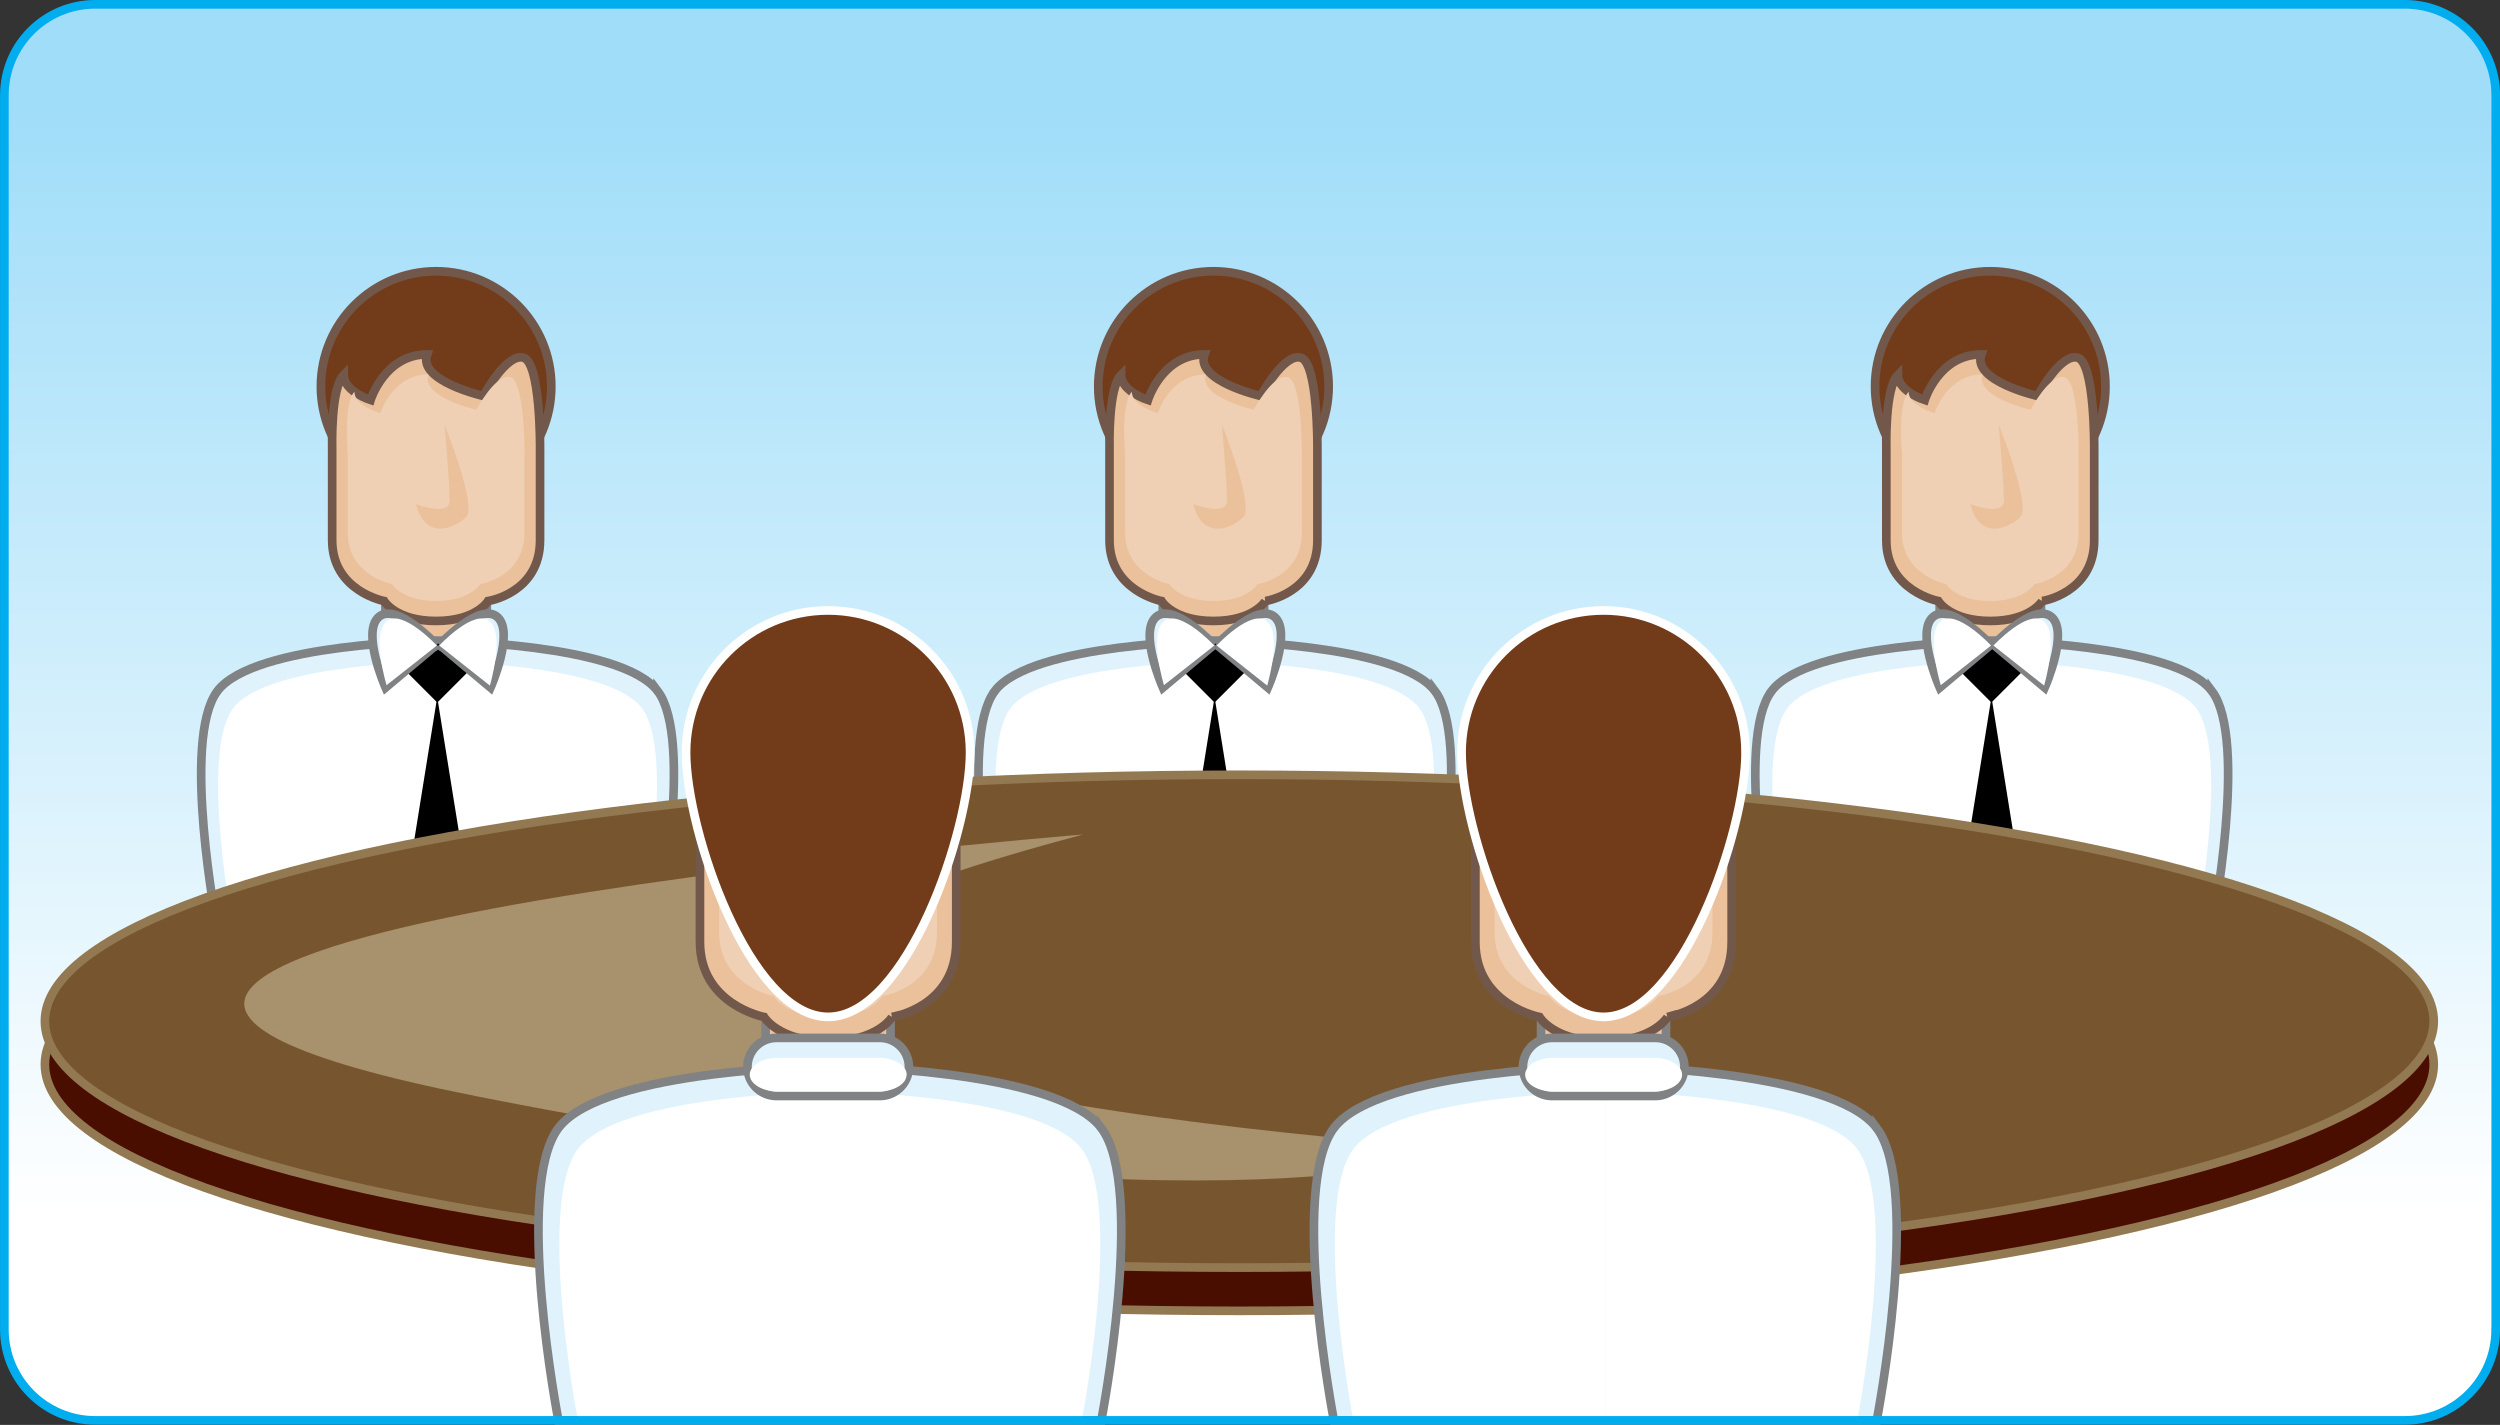
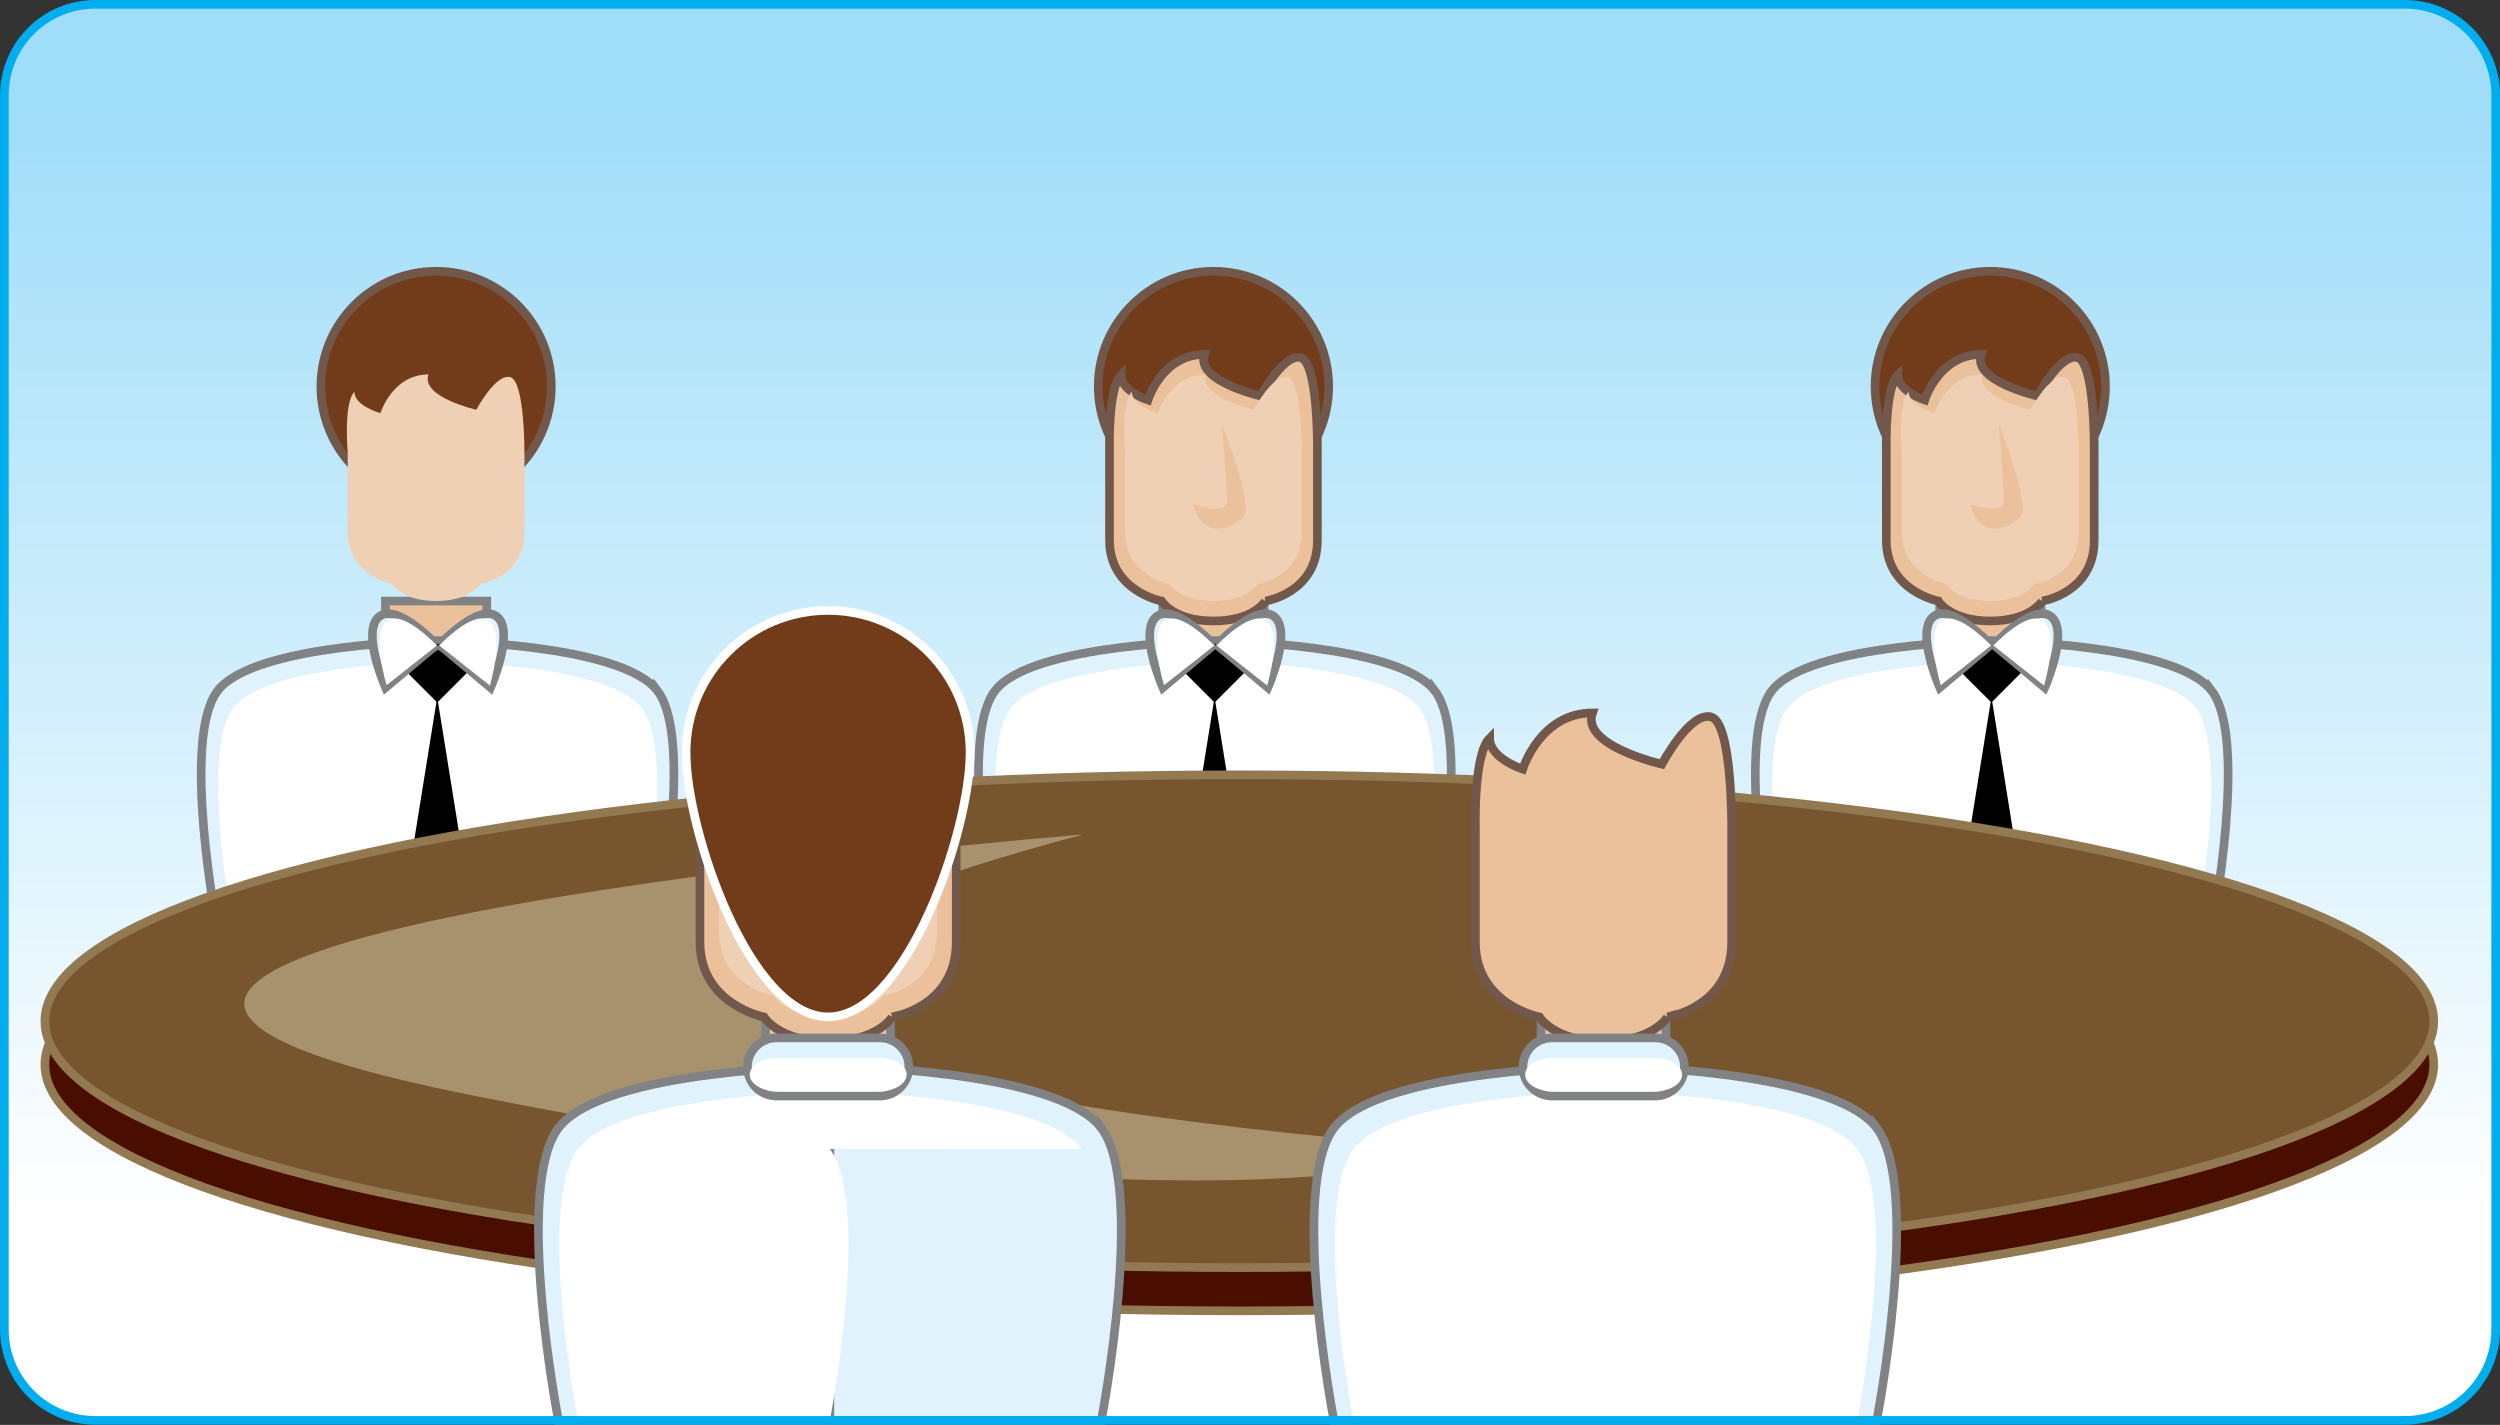
<svg xmlns="http://www.w3.org/2000/svg" overflow="visible" viewBox="0 0 289.07 164.759">
  <rect x="0" y="0" width="289.07" height="164.759" fill="#333333" stroke="none" />
  <linearGradient id="a" y2="12.758" gradientUnits="userSpaceOnUse" x2="144.54" y1="140.6" x1="144.54">
    <stop offset="0" stop-color="#fff" />
    <stop offset="1" stop-color="#a0ddf9" />
  </linearGradient>
  <path d="M288.57 153.73c0 5.803-4.704 10.507-10.507 10.507H11.013c-5.803 0-10.507-4.705-10.507-10.507V11.01C.503 5.205 5.207.5 11.01.5h267.06c5.803 0 10.507 4.705 10.507 10.507v142.72z" fill="url(#a)" />
  <circle stroke="#72584B" cx="50.425" r="13.321" cy="44.688" fill="#723C1A" />
  <path stroke="#808284" fill="#EBC19C" d="M44.566 69.497h11.718v4.607H44.566z" />
  <path stroke="#808284" d="M25.136 79.913c-4.223 5.609 0 27.442 0 27.442h25.456V74.099s-21.233.201-25.456 5.809zm50.912 0c-4.224-5.608-25.456-5.809-25.456-5.809v33.251h25.456s4.223-21.838 0-27.447z" fill="#E0F3FD" />
  <path d="M26.963 81.884c-3.92 5.205 0 25.471 0 25.471h23.628V76.487c.001 0-19.707.186-23.628 5.392zm47.258 0c-3.92-5.206-23.628-5.393-23.628-5.393v30.864h23.628s3.92-20.271 0-25.476z" fill="#FFF" />
-   <path stroke="#72584B" d="M56.434 69.497s-1.369 2.304-6.009 2.304-6.009-2.304-6.009-2.304-6.009-1.152-6.009-7.036V51.723s-.182-6.854 1.335-8.371c0 1.907 3.105 2.904 3.105 2.904s1.636-5.275 6.543-5.275c-1.102 3.075 6.51 4.808 6.51 4.808s2.604-4.938 4.607-4.437c2.003.501 1.937 10.371 1.937 10.371v10.738c-.001 6.135-6.01 7.036-6.01 7.036z" fill="#EBC19C" />
  <path d="M55.532 67.532s-1.163 1.958-5.108 1.958c-3.944 0-5.108-1.958-5.108-1.958s-5.108-.979-5.108-5.981V52.425s-.518-5.827.772-7.116c0 1.62 3.001 2.468 3.001 2.468s1.391-4.483 5.563-4.483c-.937 2.614 5.534 4.086 5.534 4.086s2.213-4.197 3.916-3.771c1.703.426 1.646 8.816 1.646 8.816V61.551c.001 5.215-5.108 5.981-5.108 5.981z" fill="#F0D0B4" />
  <path d="M46.938 77.61l3.624-3.622 3.623 3.623-3.624 3.623z" />
  <path d="M54.18 103.15l-3.624 3.62-3.623-3.62 3.623-22.554z" />
  <path stroke="#808284" d="M50.491 74.554s-4.657-4.988-6.694-3.218c-2.036 1.771.785 8.175.785 8.175l5.909-4.957zM50.811 74.554s4.657-4.988 6.694-3.218c2.036 1.771-.785 8.175-.785 8.175l-5.909-4.957z" fill="#E0F3FD" />
  <path d="M50.512 74.642s-4.055-4.344-5.829-2.802c-1.773 1.542.015 7.384.015 7.384l5.814-4.582zM50.79 74.642s4.056-4.344 5.829-2.802.026 7.431.026 7.431l-5.855-4.629z" fill="#FFF" />
-   <path d="M48.087 58.28s3.906 1.502 3.906-.4c0-1.903-.601-8.814-.601-8.814s3.806 9.415 2.504 10.717c-1.302 1.301-4.707 2.804-5.809-1.503z" fill="#EBC19C" />
  <g>
    <circle stroke="#72584B" cx="140.31" r="13.321" cy="44.688" fill="#723C1A" />
    <path stroke="#808284" fill="#EBC19C" d="M134.45 69.497h11.717v4.607H134.45z" />
    <path stroke="#808284" d="M115.02 79.913c-4.223 5.609 0 27.442 0 27.442h25.456V74.099s-21.24.201-25.46 5.809zm50.91 0c-4.225-5.608-25.457-5.809-25.457-5.809v33.251h25.457s4.22-21.838 0-27.447z" fill="#E0F3FD" />
    <path d="M116.85 81.884c-3.92 5.205 0 25.471 0 25.471h23.628V76.487s-19.71.186-23.63 5.392zm47.25 0c-3.92-5.206-23.629-5.393-23.629-5.393v30.864H164.1s3.92-20.271 0-25.476z" fill="#FFF" />
    <path stroke="#72584B" d="M146.32 69.497s-1.368 2.304-6.009 2.304c-4.64 0-6.009-2.304-6.009-2.304s-6.01-1.152-6.01-7.036V51.723s-.182-6.854 1.336-8.371c0 1.907 3.104 2.904 3.104 2.904s1.636-5.275 6.544-5.275c-1.103 3.075 6.51 4.808 6.51 4.808s2.604-4.938 4.606-4.437 1.937 10.371 1.937 10.371v10.738c0 6.135-6.01 7.036-6.01 7.036z" fill="#EBC19C" />
    <path d="M145.42 67.532s-1.163 1.958-5.108 1.958c-3.943 0-5.107-1.958-5.107-1.958s-5.107-.979-5.107-5.981V52.425s-.518-5.827.771-7.116c0 1.62 3.002 2.468 3.002 2.468s1.391-4.483 5.563-4.483c-.938 2.614 5.533 4.086 5.533 4.086s2.213-4.197 3.916-3.771c1.703.426 1.646 8.816 1.646 8.816V61.551c0 5.215-5.1 5.981-5.1 5.981z" fill="#F0D0B4" />
    <path d="M136.817 77.61l3.623-3.622 3.623 3.623-3.623 3.623z" />
    <path d="M144.06 103.15l-3.62 3.62-3.62-3.62 3.62-22.554z" />
    <path stroke="#808284" d="M140.37 74.554s-4.657-4.988-6.694-3.218c-2.035 1.771.785 8.175.785 8.175l5.91-4.957zM140.69 74.554s4.657-4.988 6.693-3.218c2.037 1.771-.784 8.175-.784 8.175l-5.91-4.957z" fill="#E0F3FD" />
    <path d="M140.4 74.642s-4.055-4.344-5.828-2.802.015 7.384.015 7.384l5.82-4.582zM140.67 74.642s4.056-4.344 5.829-2.802.025 7.431.025 7.431l-5.85-4.629z" fill="#FFF" />
    <path d="M137.97 58.28s3.905 1.502 3.905-.4c0-1.903-.601-8.814-.601-8.814s3.806 9.415 2.504 10.717c-1.3 1.301-4.71 2.804-5.81-1.503z" fill="#EBC19C" />
  </g>
  <g>
    <circle stroke="#72584B" cx="230.13" r="13.321" cy="44.688" fill="#723C1A" />
    <path stroke="#808284" fill="#EBC19C" d="M224.28 69.497h11.717v4.607H224.28z" />
    <path stroke="#808284" d="M204.84 79.913c-4.224 5.609 0 27.442 0 27.442h25.456V74.099s-21.23.201-25.46 5.809zm50.92 0c-4.225-5.608-25.457-5.809-25.457-5.809v33.251h25.457s4.22-21.838 0-27.447z" fill="#E0F3FD" />
    <path d="M206.67 81.884c-3.92 5.205 0 25.471 0 25.471h23.629V76.487s-19.71.186-23.63 5.392zm47.26 0c-3.92-5.206-23.629-5.393-23.629-5.393v30.864h23.629s3.92-20.271 0-25.476z" fill="#FFF" />
    <path stroke="#72584B" d="M236.14 69.497s-1.368 2.304-6.009 2.304c-4.64 0-6.009-2.304-6.009-2.304s-6.01-1.152-6.01-7.036V51.723s-.182-6.854 1.336-8.371c0 1.907 3.104 2.904 3.104 2.904s1.636-5.275 6.544-5.275c-1.103 3.075 6.51 4.808 6.51 4.808s2.604-4.938 4.606-4.437 1.937 10.371 1.937 10.371v10.738c0 6.135-6.01 7.036-6.01 7.036z" fill="#EBC19C" />
    <path d="M235.24 67.532s-1.163 1.958-5.108 1.958c-3.943 0-5.107-1.958-5.107-1.958s-5.107-.979-5.107-5.981V52.425s-.518-5.827.771-7.116c0 1.62 3.002 2.468 3.002 2.468s1.391-4.483 5.563-4.483c-.938 2.614 5.533 4.086 5.533 4.086s2.213-4.197 3.916-3.771c1.703.426 1.646 8.816 1.646 8.816V61.551c.01 5.215-5.1 5.981-5.1 5.981z" fill="#F0D0B4" />
    <path d="M226.638 77.61l3.624-3.624 3.623 3.623-3.623 3.623z" />
    <path d="M233.89 103.15l-3.62 3.62-3.63-3.62 3.63-22.554z" />
    <path stroke="#808284" d="M230.2 74.554s-4.657-4.988-6.694-3.218c-2.035 1.771.785 8.175.785 8.175l5.9-4.957zM230.52 74.554s4.657-4.988 6.693-3.218c2.037 1.771-.784 8.175-.784 8.175l-5.91-4.957z" fill="#E0F3FD" />
    <path d="M230.22 74.642s-4.055-4.344-5.828-2.802.015 7.384.015 7.384l5.82-4.582zM230.5 74.642s4.056-4.344 5.829-2.802.025 7.431.025 7.431l-5.86-4.629z" fill="#FFF" />
    <path d="M227.8 58.28s3.905 1.502 3.905-.4c0-1.903-.601-8.814-.601-8.814s3.806 9.415 2.504 10.717c-1.3 1.301-4.7 2.804-5.8-1.503z" fill="#EBC19C" />
  </g>
  <ellipse cy="123.08" rx="138.11" ry="28.492" stroke="#937952" cx="143.3" fill="#490E00" />
  <ellipse cy="118.08" rx="138.11" ry="28.492" stroke="#937952" cx="143.3" fill="#77562F" />
  <path d="M125.25 96.49s-158.55 12.746-70.254 30.246 115 6.123 115 6.123-146.48-9.38-44.75-36.37z" fill="#A8916D" />
  <g>
    <path stroke="#808284" fill="#EBC19C" d="M88.526 117.59h14.445v5.679H88.526z" />
    <path stroke="#808284" d="M64.573 130.43c-5.206 6.915 0 33.83 0 33.83h31.381v-40.99s-26.174.25-31.381 7.16zm62.767 0c-5.207-6.914-31.381-7.161-31.381-7.161v40.99h31.381s5.2-26.92 0-33.83z" fill="#E0F3FD" />
-     <path d="M66.826 132.86c-4.832 6.417 0 31.399 0 31.399h29.128v-38.047s-24.295.23-29.128 6.65zm58.254 0c-4.833-6.417-29.128-6.647-29.128-6.647v38.047h29.128s4.83-24.98 0-31.4z" fill="#FFF" />
+     <path d="M66.826 132.86c-4.832 6.417 0 31.399 0 31.399h29.128v-38.047s-24.295.23-29.128 6.65zm58.254 0c-4.833-6.417-29.128-6.647-29.128-6.647v38.047s4.83-24.98 0-31.4z" fill="#FFF" />
    <path stroke="#72584B" d="M103.16 117.59s-1.688 2.84-7.408 2.84-7.408-2.84-7.408-2.84-7.408-1.42-7.408-8.673V95.674s-.224-8.449 1.646-10.319c0 2.351 3.828 3.58 3.828 3.58s2.017-6.502 8.066-6.502c-1.358 3.791 8.025 5.927 8.025 5.927s3.209-6.087 5.679-5.469c2.469.618 2.387 12.784 2.387 12.784v13.236c-.01 7.57-7.41 8.68-7.41 8.68z" fill="#EBC19C" />
    <path d="M102.04 115.17s-1.434 2.414-6.297 2.414c-4.862 0-6.297-2.414-6.297-2.414s-6.296-1.207-6.296-7.373v-11.25s-.638-7.183.952-8.772c0 1.997 3.7 3.043 3.7 3.043s1.715-5.527 6.857-5.527c-1.155 3.222 6.822 5.038 6.822 5.038s2.728-5.174 4.827-4.649c2.099.525 2.029 10.868 2.029 10.868v11.25c0 6.42-6.3 7.37-6.3 7.37z" fill="#F0D0B4" />
    <path d="M92.867 103.76s4.815 1.852 4.815-.494-.741-10.865-.741-10.865 4.692 11.605 3.087 13.211c-1.608 1.6-5.805 3.45-7.163-1.86z" fill="#EBC19C" />
    <path stroke="#FFF" d="M112.17 87.006c0 9.069-7.353 30.574-16.422 30.574-9.068 0-16.42-21.505-16.42-30.574s7.352-16.421 16.42-16.421c9.072 0 16.422 7.353 16.422 16.421z" fill="#723C1A" />
    <path stroke="#808284" d="M105.09 123.37a3.358 3.358 0 01-3.359 3.358H89.787a3.358 3.358 0 110-6.717h11.947a3.36 3.36 0 013.36 3.36z" fill="#E0F3FD" />
    <path d="M104.83 124.26c0 1.076-1.462 1.949-3.265 1.949H89.958c-1.803 0-3.265-.873-3.265-1.949 0-1.077 1.462-1.949 3.265-1.949h11.612c1.81 0 3.27.88 3.27 1.95z" fill="#FFF" />
  </g>
  <g>
    <path stroke="#808284" fill="#EBC19C" d="M178.19 117.59h14.444v5.679H178.19z" />
    <path stroke="#808284" d="M154.24 130.43c-5.206 6.915 0 33.83 0 33.83h31.381v-40.99s-26.17.25-31.38 7.16zm62.76 0c-5.207-6.914-31.382-7.161-31.382-7.161v40.99H217s5.21-26.92 0-33.83z" fill="#E0F3FD" />
    <path d="M156.49 132.86c-4.832 6.417 0 31.399 0 31.399h29.128v-38.047s-24.29.23-29.13 6.65zm58.26 0c-4.834-6.417-29.129-6.647-29.129-6.647v38.047h29.129s4.83-24.98 0-31.4z" fill="#FFF" />
    <path stroke="#72584B" d="M192.82 117.59s-1.688 2.84-7.408 2.84-7.407-2.84-7.407-2.84-7.408-1.42-7.408-8.673V95.674s-.225-8.449 1.646-10.319c0 2.351 3.827 3.58 3.827 3.58s2.017-6.502 8.066-6.502c-1.358 3.791 8.024 5.927 8.024 5.927s3.21-6.087 5.68-5.469c2.469.618 2.387 12.784 2.387 12.784v13.236c0 7.57-7.41 8.68-7.41 8.68z" fill="#EBC19C" />
-     <path d="M191.71 115.17s-1.434 2.414-6.297 2.414c-4.861 0-6.297-2.414-6.297-2.414s-6.296-1.207-6.296-7.373v-11.25s-.638-7.183.952-8.772c0 1.997 3.7 3.043 3.7 3.043s1.715-5.527 6.856-5.527c-1.154 3.222 6.822 5.038 6.822 5.038s2.728-5.174 4.827-4.649c2.099.525 2.029 10.868 2.029 10.868v11.25c.01 6.42-6.29 7.37-6.29 7.37z" fill="#F0D0B4" />
    <path d="M182.53 103.76s4.815 1.852 4.815-.494-.741-10.865-.741-10.865 4.692 11.605 3.087 13.211c-1.6 1.6-5.8 3.45-7.16-1.86z" fill="#EBC19C" />
-     <path stroke="#FFF" d="M201.84 87.006c0 9.069-7.352 30.574-16.422 30.574-9.068 0-16.42-21.505-16.42-30.574s7.353-16.421 16.421-16.421c9.06 0 16.42 7.353 16.42 16.421z" fill="#723C1A" />
    <path stroke="#808284" d="M194.76 123.37a3.358 3.358 0 01-3.358 3.358h-11.946a3.358 3.358 0 110-6.717h11.946c1.85 0 3.36 1.51 3.36 3.36z" fill="#E0F3FD" />
    <path d="M194.5 124.26c0 1.076-1.461 1.949-3.264 1.949h-11.62c-1.803 0-3.265-.873-3.265-1.949 0-1.077 1.462-1.949 3.265-1.949h11.612c1.81 0 3.27.88 3.27 1.95z" fill="#FFF" />
  </g>
  <path stroke="#00ADEF" d="M288.57 153.73c0 5.803-4.704 10.507-10.507 10.507H11.013c-5.803 0-10.507-4.705-10.507-10.507V11.01C.503 5.205 5.207.5 11.01.5h267.06c5.803 0 10.507 4.705 10.507 10.507v142.72z" fill="none" />
</svg>